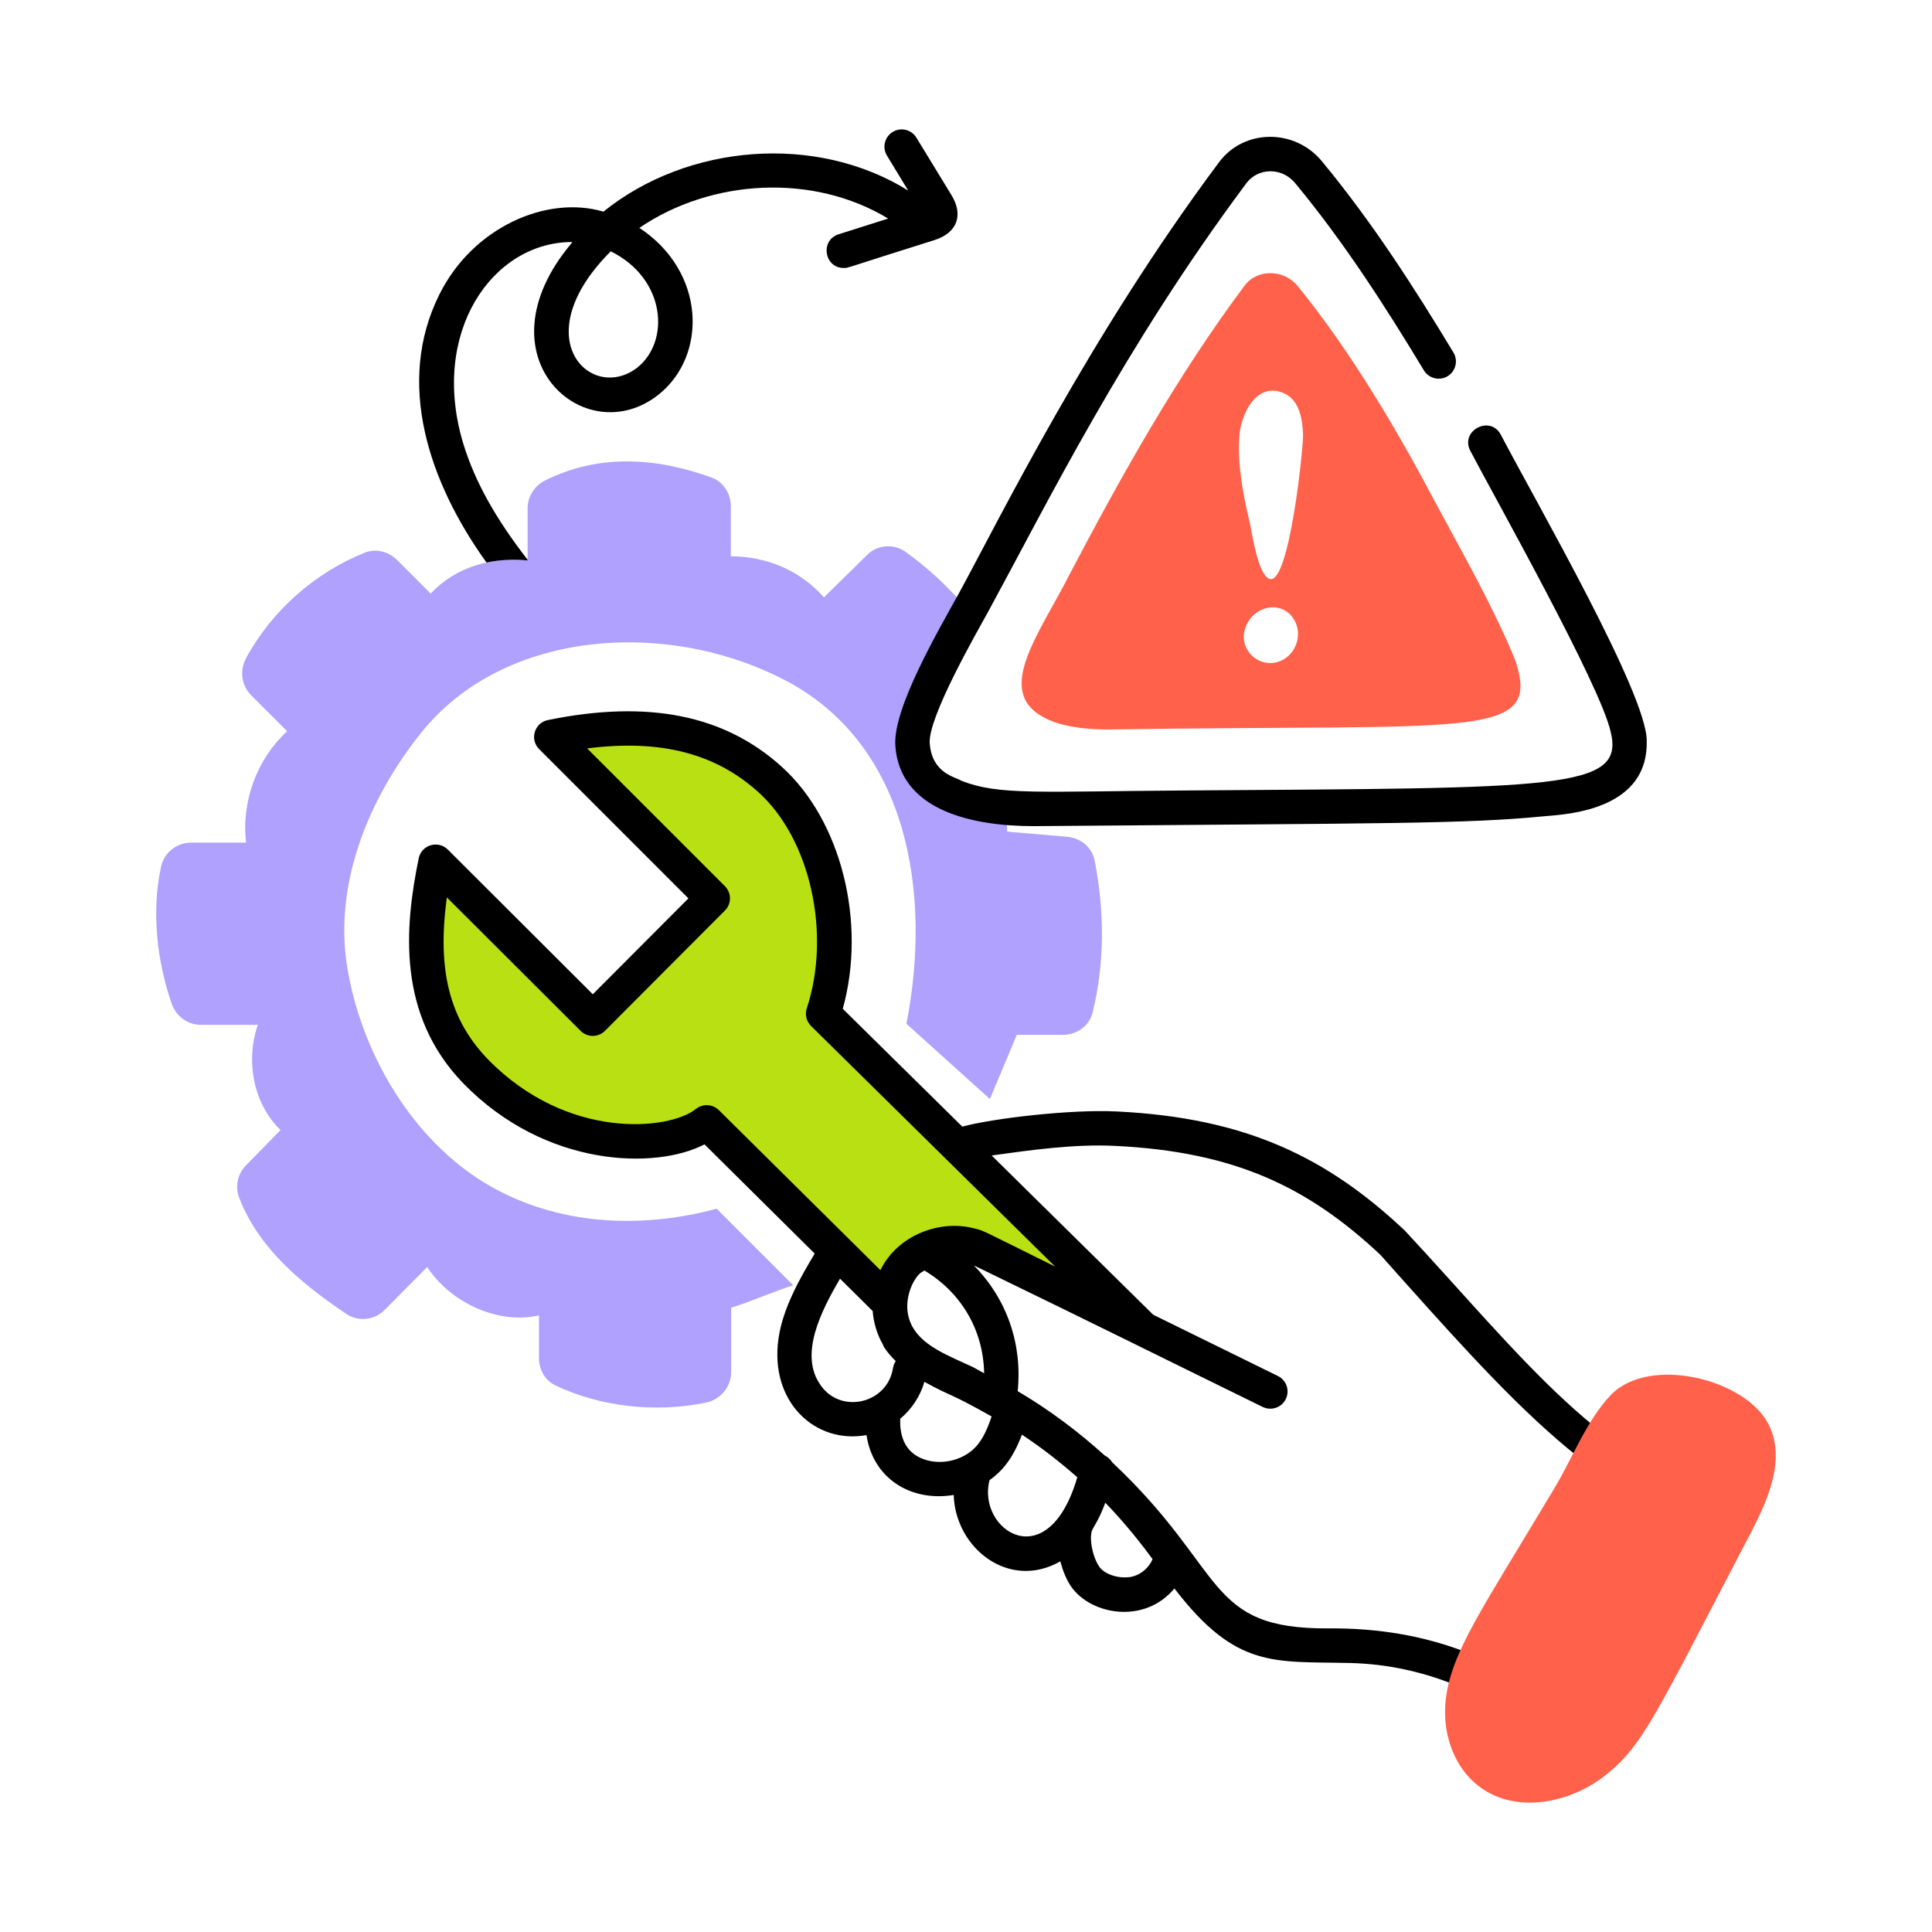
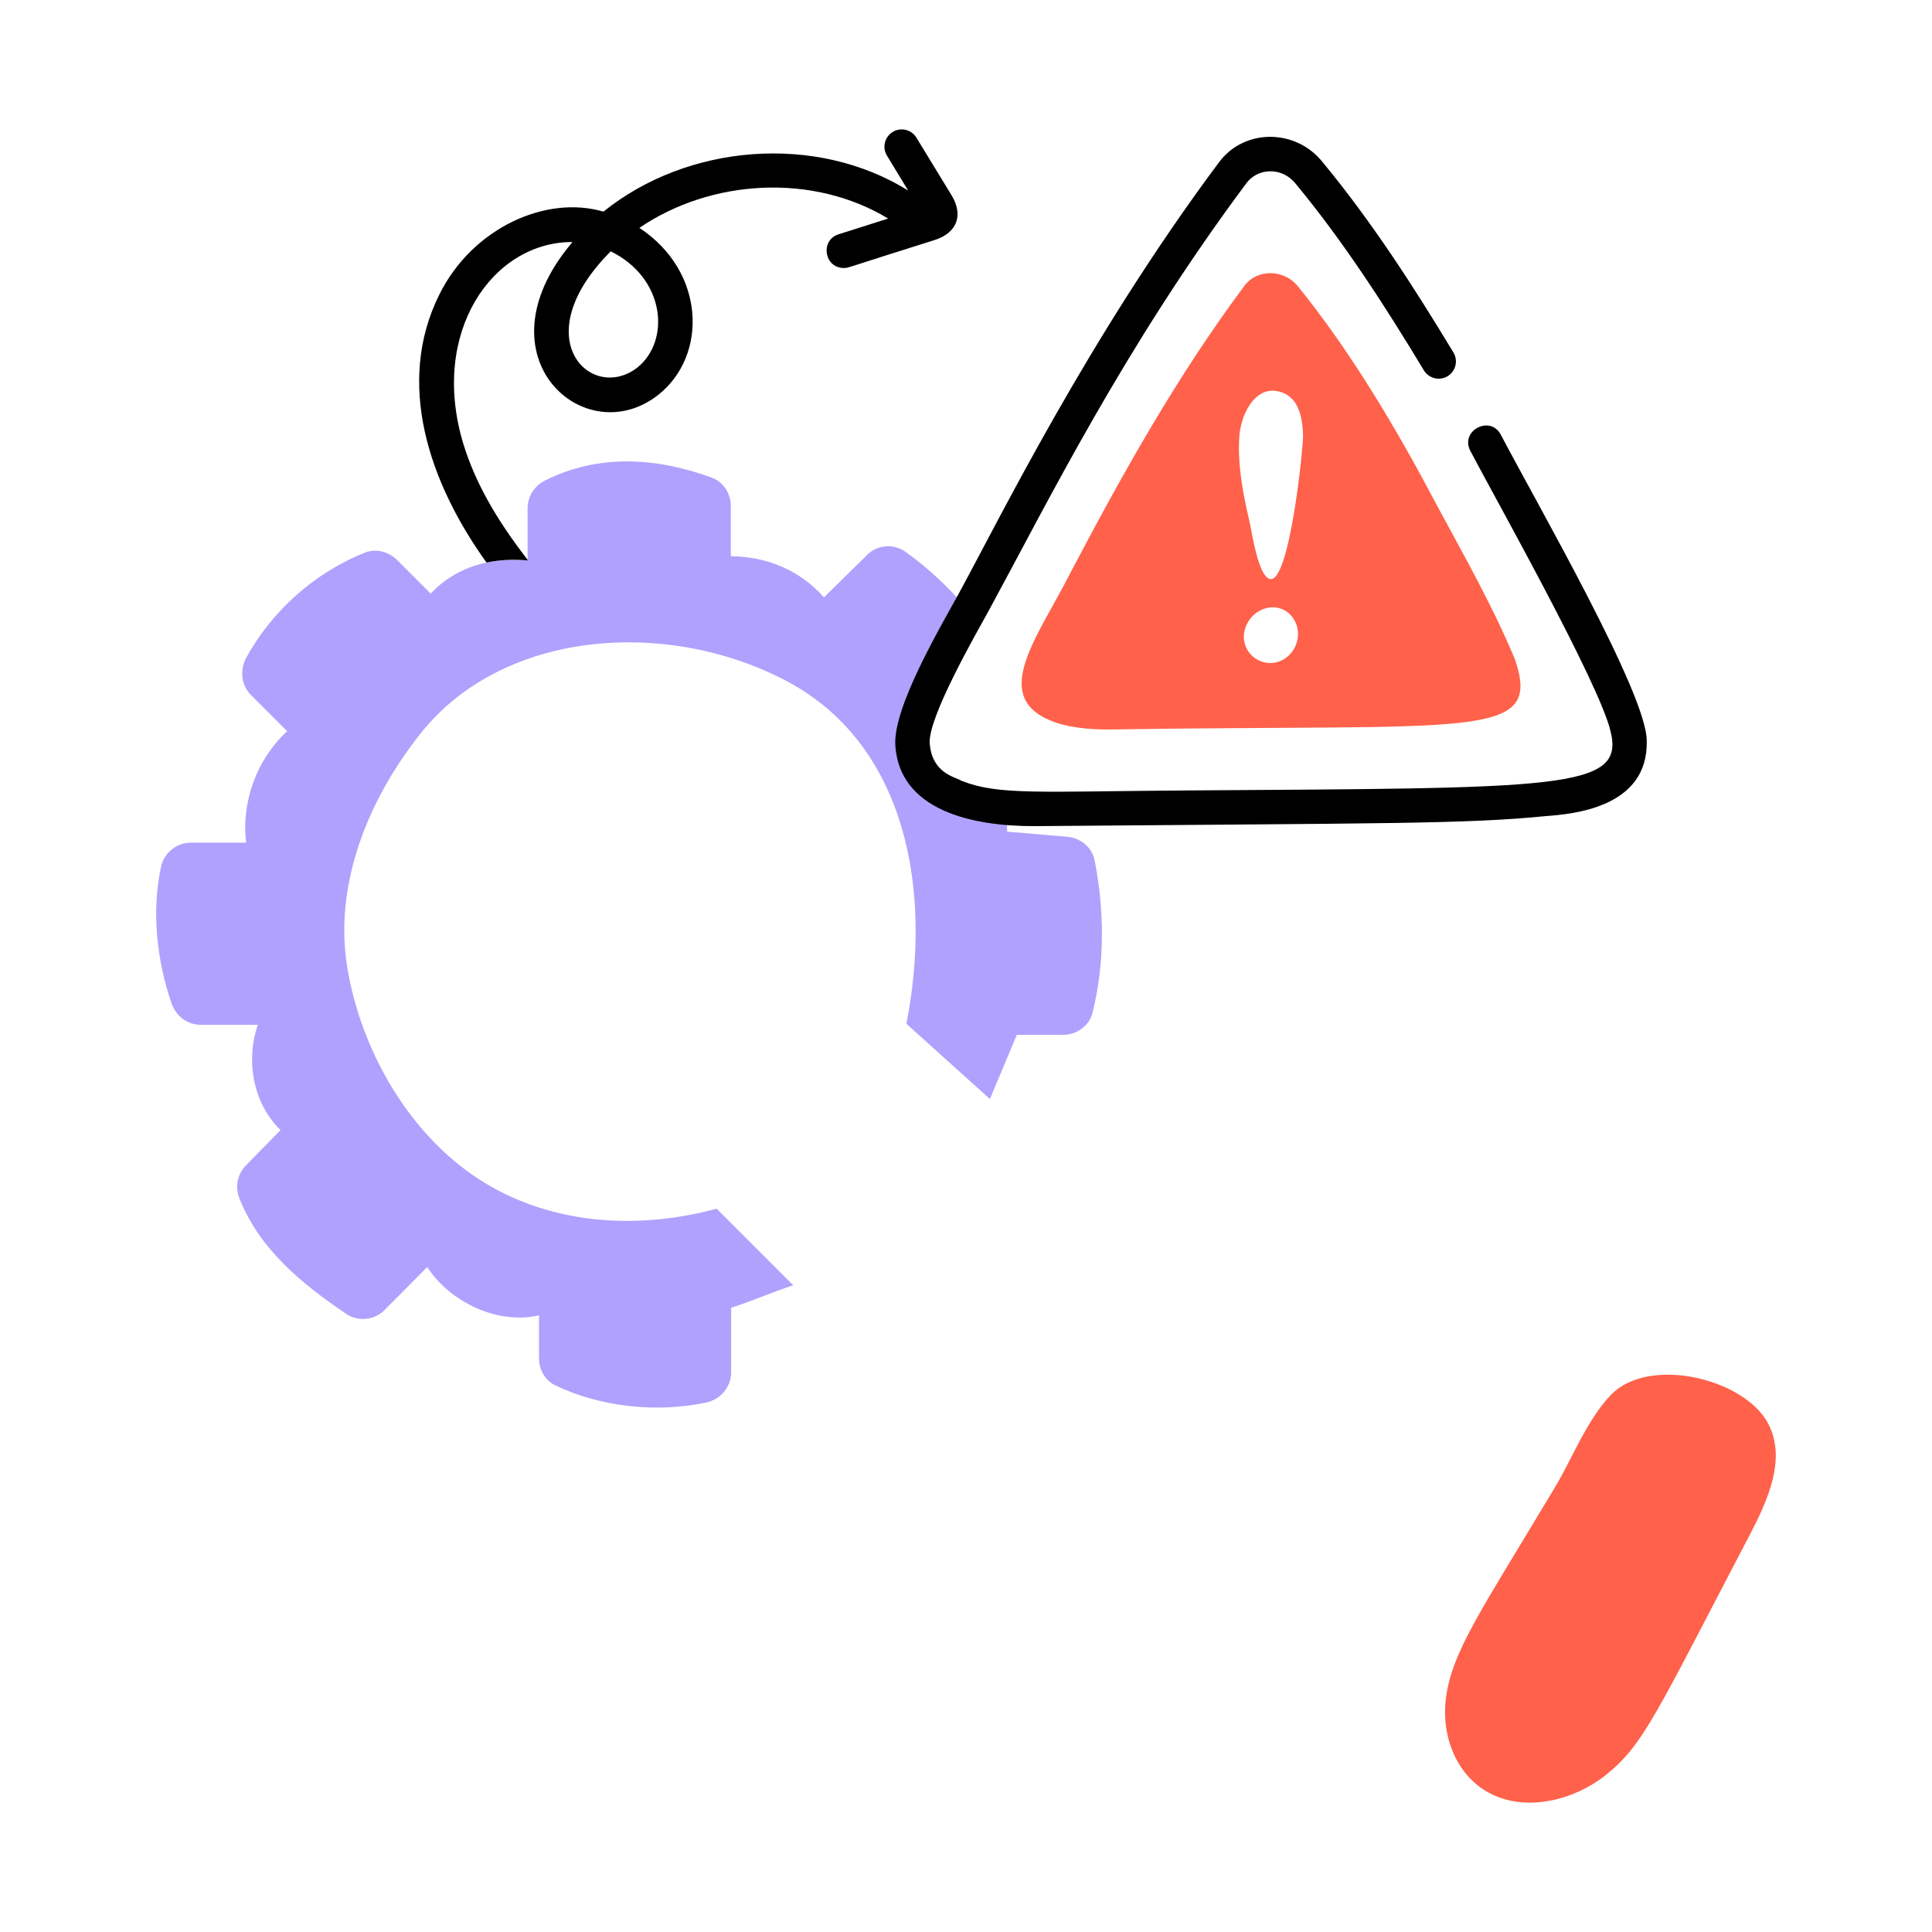
<svg xmlns="http://www.w3.org/2000/svg" id="Layer_1" enable-background="new 0 0 56 56" viewBox="0 0 56 56">
  <g id="_x35_0">
-     <path d="m33.128 38.519-4.547-2.233c-1.007-.671-2.748-.028-2.783 1.499h-.01l-5.301-5.25c-1.061.852-4.295.987-6.698-1.478-1.621-1.672-1.631-3.803-1.162-6.076l4.557 4.547 3.476-3.487-4.679-4.679c2.396-.489 4.608-.336 6.341 1.234 1.733 1.56 2.273 4.567 1.539 6.79z" fill="#b9e013" />
    <g>
      <path d="m31.673 29.335c-.09.39-.45.66-.86.66h-1.34l-.78 1.86-2.42-2.18c.75-3.82.02-8.02-3.39-9.89-3.43-1.86-8.25-1.58-10.68 1.46-1.52 1.9-2.53 4.37-2.14 6.78.39 2.4 1.77 4.82 3.81 6.15 2.04 1.32 4.56 1.49 6.9.86l2.22 2.22c-.57.18-1.22.47-1.8.65v1.87c0 .43-.31.79-.73.88-1.44.3-3.05.13-4.37-.5-.3-.15-.47-.46-.47-.79v-1.24c-1.19.28-2.58-.38-3.24-1.4l-1.24 1.25c-.3.3-.78.34-1.12.1-1.295-.877-2.502-1.876-3.08-3.33-.14-.34-.06-.72.19-.97l1-1.02c-.79-.76-1.02-2-.66-3.05h-1.65c-.39 0-.72-.25-.85-.62-.43-1.25-.58-2.67-.31-3.94.08-.42.45-.72.87-.72h1.6c-.14-1.19.31-2.42 1.19-3.23l-1.04-1.04c-.29-.29-.34-.72-.15-1.08.75-1.38 2-2.48 3.45-3.06.31-.12.68-.03.93.22l.97.97c.728-.777 1.756-1.063 2.81-.96v-1.52c0-.33.2-.65.51-.8 1.553-.777 3.231-.665 4.83-.08.33.12.55.46.55.82v1.46c1.04 0 2.01.41 2.7 1.19l1.23-1.21c.29-.31.77-.36 1.12-.12.7.5 1.31 1.08 1.85 1.73-.444.815-1.701 2.975-1.63 3.87.08 1.092.813 1.242 1.14 1.46.47.2 1.01.31 1.52.36.05.23.08.47.08.7l1.75.15c.39.04.72.31.79.71.28 1.44.29 2.94-.06 4.37z" fill="#afa1fd" />
    </g>
    <g>
      <path d="m43.92 19.135c-.63-1.53-1.48-3.02-2.26-4.47-1.156-2.19-2.491-4.459-4.05-6.38-.4-.48-1.17-.5-1.54 0-1.962 2.631-3.543 5.464-5.05 8.33-.917 1.812-2.294 3.515-.62 4.25.54.24 1.25.28 1.72.28 10.607-.169 12.579.326 11.8-2.01zm-6.7-.03c-.65.38-1.38-.26-1.11-.94.25-.66 1.17-.8 1.46-.08.135.344.011.798-.35 1.02zm-.4-2.32c-.36-.06-.54-1.42-.61-1.7-.18-.757-.339-1.611-.29-2.39.02-.63.47-1.65 1.29-1.3.46.2.54.76.56 1.2.01.37-.39 4.28-.95 4.19z" fill="#ff614b" />
    </g>
    <g>
      <path d="m14.103 16.305c.38-.08.78-.1 1.19-.06v-.02c-.94-1.21-1.53-2.28-1.86-3.35-.989-3.248.847-5.86 3.15-5.86h.01c-.01.01-.03.03-.04.05-2.748 3.288.413 6.066 2.54 4.37 1.42-1.136 1.362-3.563-.56-4.83 2.091-1.423 5.038-1.586 7.211-.27l-1.437.456c-.541.172-.418.977.151.977.142 0-.003.017 2.631-.81.661-.211.841-.729.491-1.3l-1.017-1.667c-.144-.237-.452-.311-.687-.167-.236.144-.311.451-.167.687l.615 1.012c-2.67-1.66-6.398-1.353-8.833.612-1.648-.488-3.798.46-4.76 2.41-1.265 2.548-.311 5.419 1.37 7.76zm3.6-9.02c1.59.784 1.734 2.598.77 3.37-1.332 1.032-3.287-.853-.77-3.37z" />
-       <path d="m50.234 43.343c-3.593-.613-6.167-4.081-9.522-7.682-2.244-2.105-4.582-3.263-8.347-3.445-1.327-.066-3.591.2-4.472.44l-3.465-3.416c.694-2.494-.041-5.46-1.77-7.016-1.66-1.503-3.875-1.946-6.777-1.353-.392.08-.534.564-.253.843l4.326 4.326-2.771 2.779-4.203-4.194c-.281-.279-.762-.137-.843.253-.411 1.993-.635 4.536 1.294 6.526 2.385 2.446 5.579 2.501 6.989 1.766l3.195 3.166c-.438.73-.924 1.587-1.049 2.457-.268 1.835 1.059 3.074 2.55 2.804.185 1.246 1.273 1.942 2.527 1.735.048 1.547 1.606 2.773 3.09 1.925.076.276.179.538.318.736.582.824 2.128 1.088 2.99.049 1.794 2.34 2.884 2.108 5.091 2.161 2.15.048 4.268.934 5.811 2.428.471.457 1.176-.257.698-.719-1.805-1.746-4.19-2.739-7.126-2.712-3.609.022-2.924-1.668-6.279-4.816-.048-.086-.125-.15-.215-.196-.778-.703-1.617-1.332-2.522-1.864.136-1.355-.303-2.662-1.272-3.646 4.228 2.055 4.627 2.267 8.373 4.103.25.12.548.019.669-.228.122-.248.02-.547-.228-.669-.332-.163-3.719-1.827-3.615-1.776l-4.683-4.616c1.164-.161 2.406-.336 3.575-.278 3.443.166 5.579 1.174 7.693 3.157 3.794 4.254 6.496 7.349 10.057 7.956.651.112.821-.874.168-.985zm-26.441-3.183c-.654-.895.026-2.187.555-3.097l.947.938c.024.354.144.711.296.971.013.022.017.049.03.071.099.155.218.285.342.409-.038.058-.067.124-.078.197-.16 1.036-1.504 1.347-2.093.511zm2.888 2.098c-.5-.228-.602-.711-.588-1.134.334-.28.579-.649.701-1.071.871.478.616.255 1.948 1.003-.11.328-.242.647-.458.881-.391.421-1.08.56-1.603.321zm2.002.646c.361-.261.669-.61.938-1.319.565.372 1.097.787 1.605 1.234-.856 2.935-2.923 1.513-2.543.085zm4.045 2.81c-.335.042-.716-.09-.862-.298-.203-.288-.31-.865-.201-1.083.05-.101.2-.308.373-.775.367.377.855.934 1.369 1.633-.108.273-.387.489-.678.524zm-4.58-6.113-.187-.085c-.754-.341-1.526-.68-1.649-1.46-.067-.422.107-.907.346-1.139.039-.038.092-.058.136-.091 1.048.627 1.707 1.7 1.732 2.977-.128-.063-.248-.143-.378-.203zm.149-3.98c-1.047-.301-2.289.187-2.778 1.195l-4.682-4.638c-.182-.179-.468-.193-.665-.035-.778.623-3.733.916-6.026-1.436-1.111-1.146-1.484-2.581-1.193-4.695l3.876 3.868c.194.193.51.196.707-.001l3.476-3.486c.195-.195.195-.512-0-.707l-3.993-3.993c2.122-.27 3.717.14 4.967 1.272 1.499 1.349 2.113 4.099 1.399 6.261-.06.181-.012.379.124.513l7.075 6.974c-2.266-1.125-2.053-1.027-2.286-1.093z" />
      <path d="m25.952 21.622c.135 1.866 2.213 2.324 4.009 2.324 10.295-.087 12.476-.058 14.858-.292.734-.057 2.968-.229 2.912-2.188 0-1.356-3.183-6.87-4.227-8.861-.305-.589-1.192-.123-.886.463.656 1.258 3.761 6.771 4.067 8.139.419 1.693-1.513 1.631-12.303 1.705-4.28.029-5.431.145-6.513-.28-.165-.11-.856-.206-.92-1.085-.06-.745 1.363-3.214 1.722-3.869 1.698-3.12 3.906-7.607 7.461-12.374.318-.429 1.019-.483 1.423.021 1.389 1.68 2.586 3.535 3.717 5.41.143.236.451.312.687.17.236-.143.312-.45.17-.687-1.153-1.91-2.375-3.805-3.798-5.525-.775-.966-2.267-.977-3.0.014-3.778 5.064-6.352 10.322-7.537 12.491-.554 1.01-1.928 3.337-1.841 4.424z" />
    </g>
    <g>
      <path d="m41.906 49.263c-.124 1.049.3 2.226 1.313 2.734 1.05.527 2.419.176 3.321-.544 1.1-.878 1.444-1.74 4.177-6.964.532-1.018 1.069-2.212.533-3.228-.686-1.302-3.455-1.976-4.559-.827-.689.717-1.117 1.835-1.616 2.67-2.123 3.554-3.005 4.769-3.169 6.16z" fill="#ff614b" />
    </g>
  </g>
</svg>